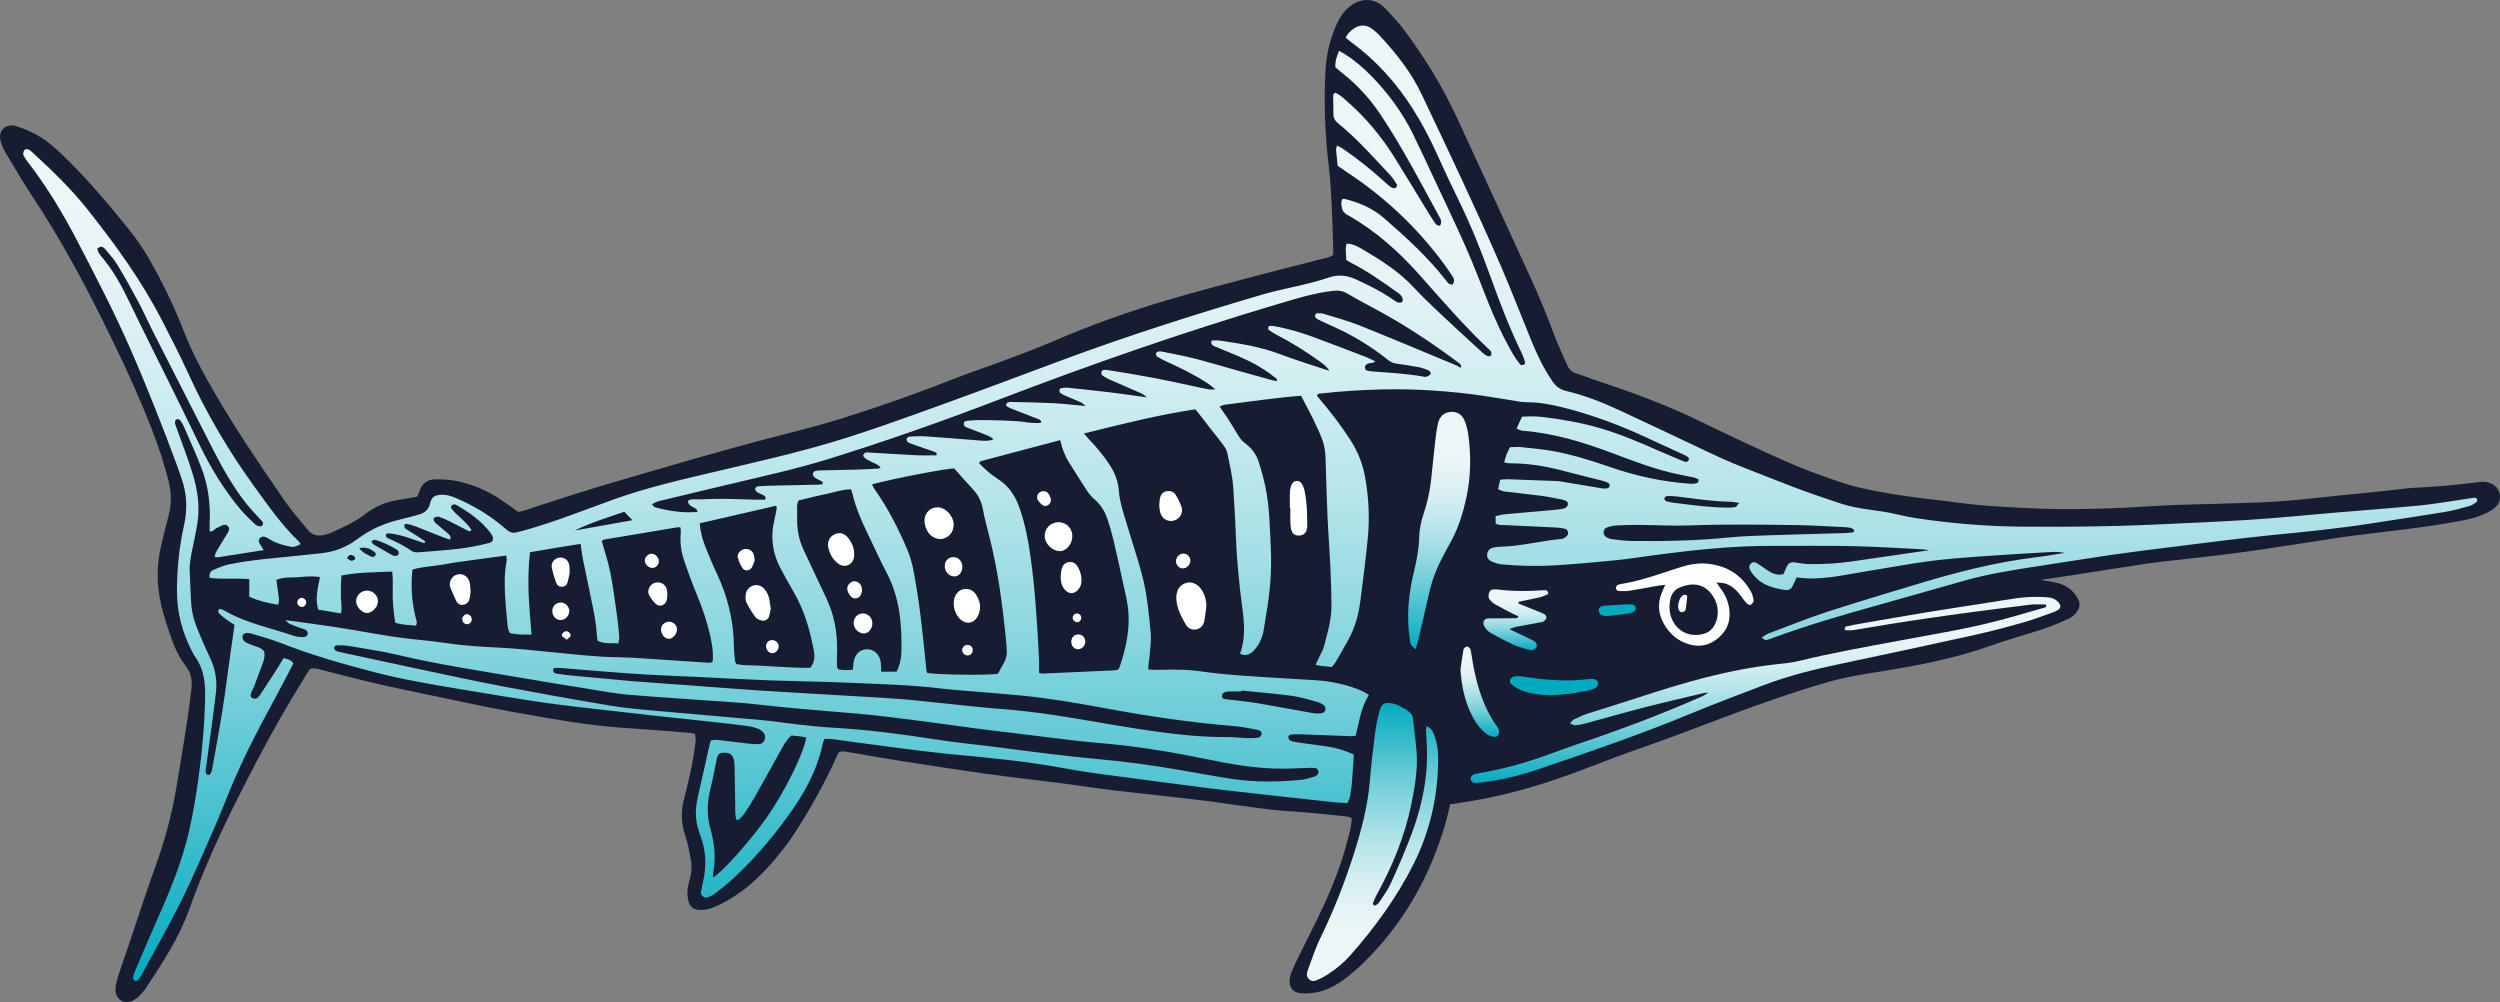
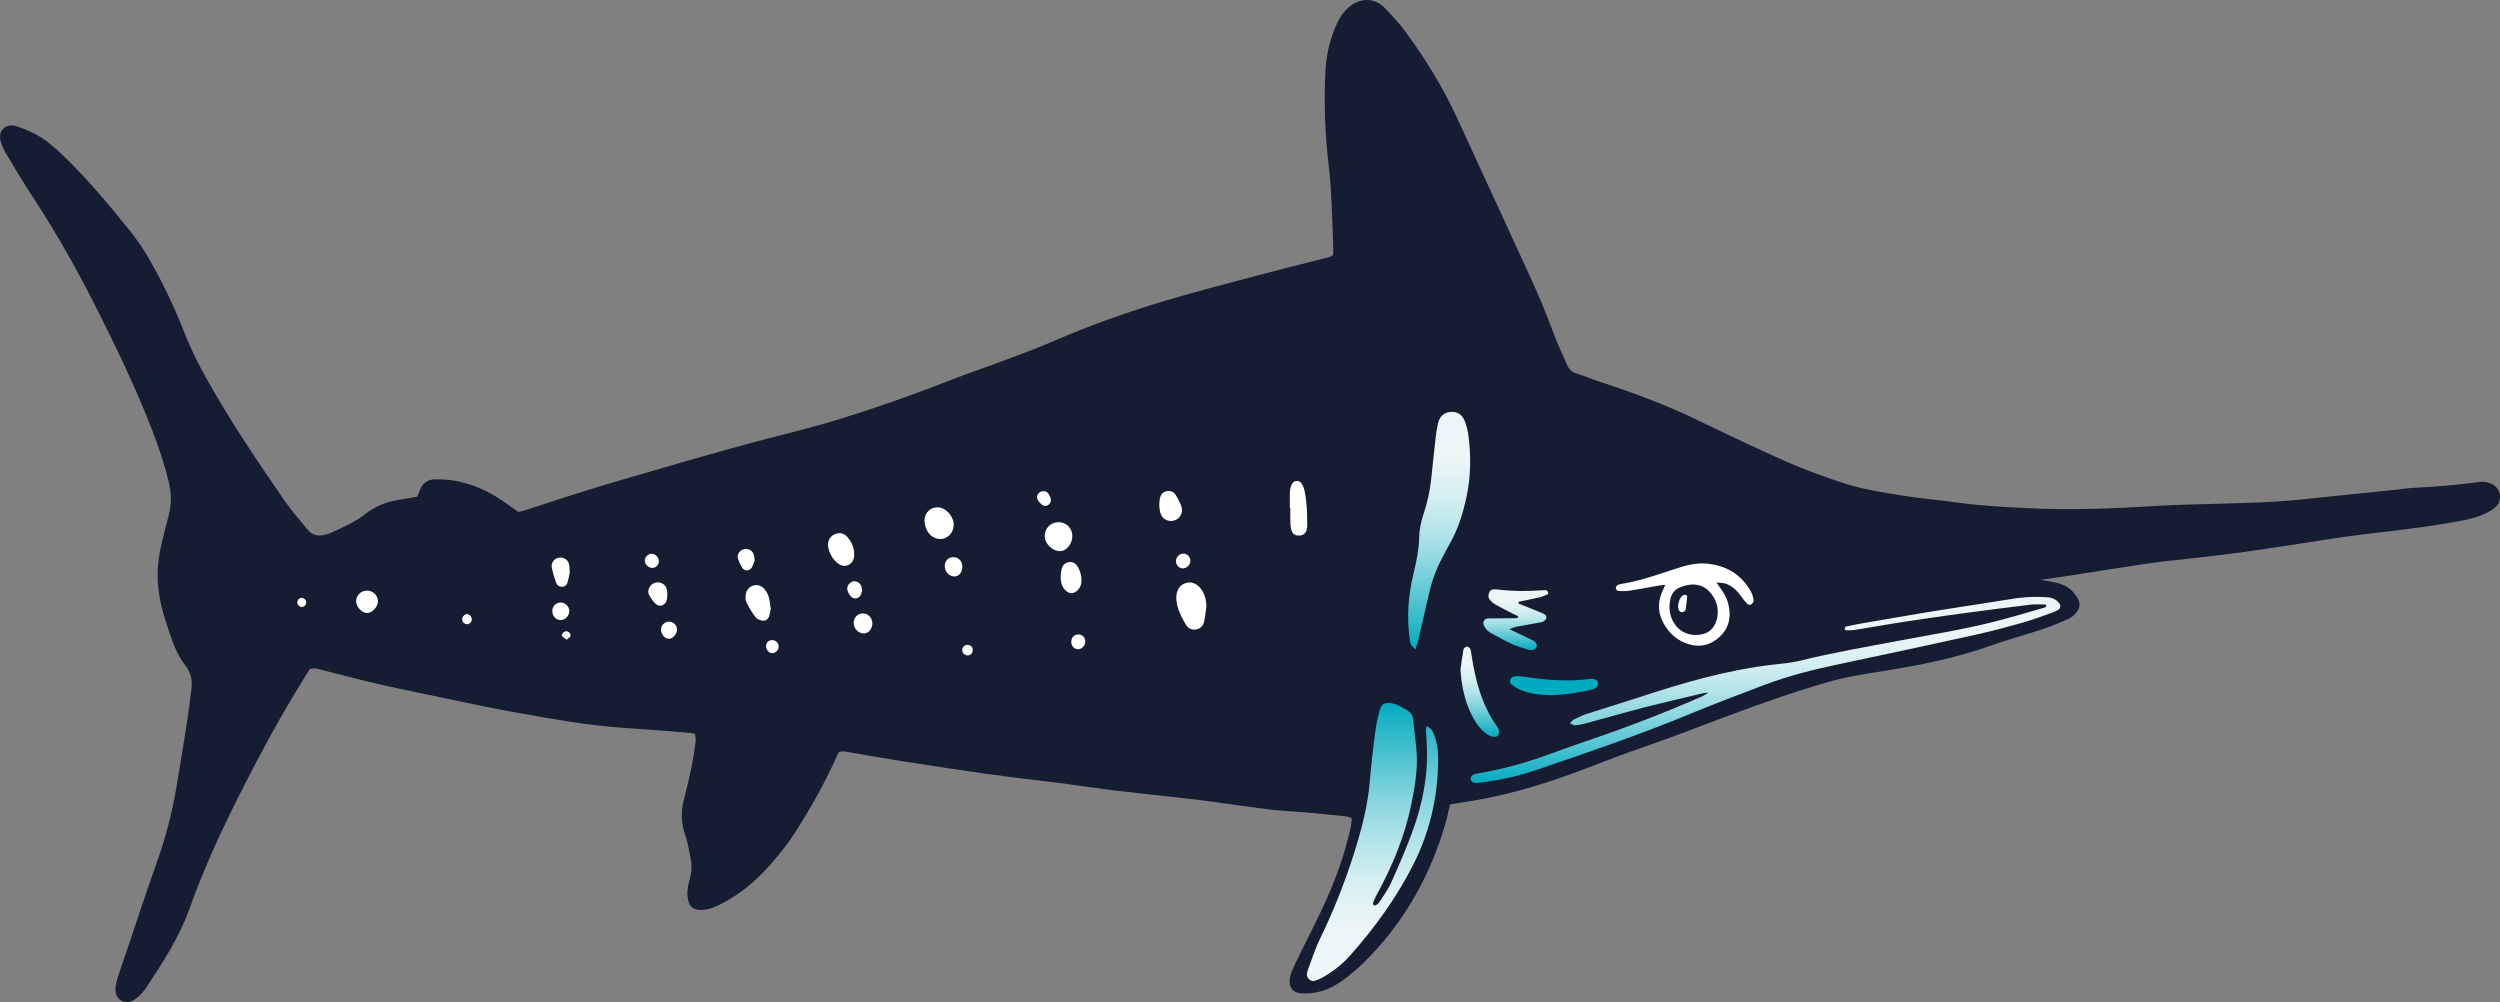
<svg xmlns="http://www.w3.org/2000/svg" xmlns:xlink="http://www.w3.org/1999/xlink" id="b" viewBox="0 0 1054 422.47">
  <rect x="0" y="0" width="1054" height="422.47" fill="#808080" stroke="none" />
  <defs>
    <style>.j{fill:url(#g);}.k{fill:url(#h);}.l{fill:url(#i);}.m{fill:url(#f);}.n{fill:url(#d);}.o{fill:url(#e);}.p{fill:#01abbf;}.q{fill:#fff;}.r{fill:#161d33;}</style>
    <linearGradient id="d" x1="526.9" y1="413.7" x2="526.9" y2="10.77" gradientTransform="translate(1054) rotate(-180) scale(1 -1)" gradientUnits="userSpaceOnUse">
      <stop offset="0" stop-color="#01abbf" />
      <stop offset=".04" stop-color="#13b0c3" />
      <stop offset=".21" stop-color="#54c5d2" />
      <stop offset=".36" stop-color="#8ad6df" />
      <stop offset=".5" stop-color="#b4e4e9" />
      <stop offset=".63" stop-color="#d2eef1" />
      <stop offset=".74" stop-color="#e5f3f5" />
      <stop offset=".82" stop-color="#ecf6f7" />
    </linearGradient>
    <linearGradient id="e" x1="475.33" y1="413.59" x2="475.33" y2="296.36" gradientTransform="translate(1054) rotate(-180) scale(1 -1)" gradientUnits="userSpaceOnUse">
      <stop offset=".18" stop-color="#ecf6f7" />
      <stop offset=".26" stop-color="#e5f3f5" />
      <stop offset=".37" stop-color="#d2eef1" />
      <stop offset=".5" stop-color="#b4e4e9" />
      <stop offset=".64" stop-color="#8ad6df" />
      <stop offset=".79" stop-color="#54c5d2" />
      <stop offset=".96" stop-color="#13b0c3" />
      <stop offset="1" stop-color="#01abbf" />
    </linearGradient>
    <linearGradient id="f" x1="309.69" y1="330.12" x2="309.69" y2="251.64" xlink:href="#d" />
    <linearGradient id="g" x1="447.25" y1="273.79" x2="447.25" y2="173.65" xlink:href="#d" />
    <linearGradient id="h" x1="414.93" y1="274.1" x2="414.93" y2="248.46" xlink:href="#d" />
    <linearGradient id="i" x1="430.14" y1="310.68" x2="430.14" y2="272.57" xlink:href="#d" />
  </defs>
  <g id="c">
    <g>
      <path class="r" d="M218.56,215.87c-2.25-1.59-4.29-3.01-6.31-4.45-6.17-4.38-12.97-7.35-20.4-8.73-2.7-.5-5.51-.62-8.27-.62-3.24,0-5.52,1.63-6.63,4.77-.29,.82-.65,1.61-1.03,2.54-2.62,.47-5.17,.99-7.75,1.36-5.33,.78-10.1,2.78-14.35,6.11-4.3,3.37-9.32,5.46-14.21,7.76-.79,.37-1.65,.6-2.5,.82-2.91,.76-5.47,.37-7.47-2.17-3.08-3.9-6.49-7.57-9.31-11.65-11.71-16.97-23.27-34.06-33.32-52.09-3.49-6.26-6.72-12.66-9.31-19.35-4.07-10.52-8.95-20.67-14.52-30.46-2.59-4.56-5.59-8.95-8.89-13.03-8.65-10.69-17.47-21.25-27.38-30.82-3.7-3.57-7.54-6.97-12.11-9.36-2.57-1.35-5.3-2.51-8.08-3.34-4.34-1.3-7.68,2.03-6.45,6.36,.51,1.81,1.3,3.59,2.27,5.2,3.6,6.02,7.17,12.07,11.03,17.93,11.14,16.88,20.84,34.55,29.81,52.65,7.47,15.07,14.66,30.27,20.73,45.96,2.8,7.23,5.27,14.57,7.08,22.12,1.12,4.66,1.13,9.24-.08,13.87-1.22,4.66-2.42,9.34-3.45,14.05-2.04,9.35-1.4,18.6,1.34,27.73,.84,2.8,1.71,5.59,2.64,8.36,1.59,4.73,3.49,9.34,6.6,13.3,2.23,2.84,2.87,6.06,2.48,9.49-.55,4.94-1.2,9.87-1.96,14.78-1.41,9.1-2.9,18.19-4.44,27.27-1.86,10.98-4.71,21.68-8.49,32.18-4.07,11.27-7.73,22.69-11.58,34.04-1.03,3.05-2.09,6.08-3.12,9.13-.66,1.94-1.35,3.87-1.88,5.84-.34,1.26-.58,2.59-.56,3.89,.06,4.3,3.97,6.46,7.72,4.32,.75-.43,1.48-.96,2.09-1.58,1.02-1.04,2.08-2.09,2.88-3.3,7.12-10.73,14.18-21.47,18.53-33.74,7.7-21.69,17.93-42.23,28.6-62.58,6.18-11.79,12.76-23.35,19.78-34.67,.77-1.24,1.55-2.47,2.27-3.61,1.76-.8,3.28-.15,4.82,.24,8.65,2.16,17.26,4.46,25.95,6.43,9.83,2.24,19.74,4.12,29.59,6.27,16.57,3.62,33.25,6.63,50,9.3,9.24,1.47,18.57,2.3,27.92,2.89,7.44,.47,14.87,1.15,22.3,1.75,.56,.05,1.11,.22,1.89,.39,.09,1.2,.37,2.37,.22,3.47-.49,3.61-1.02,7.23-1.76,10.8-.95,4.58-2.06,9.13-3.22,13.66-1.31,5.12-1.03,10.07,.7,15.09,1.08,3.15,1.61,6.51,2.26,9.8,.61,3.07,.28,6.1-.6,9.1-.74,2.54-1.12,5.13-.57,7.8,.65,3.17,2.21,4.53,5.46,4.5,3.16-.03,5.99-1.23,8.73-2.65,7.76-4.02,14.36-9.53,20.14-16.04,4.18-4.71,8.1-9.63,11.46-14.97,6.09-9.66,11.71-19.57,16.41-29.99,.42-.93,.87-1.85,1.31-2.77,1.61-.81,3.21-.26,4.75,0,7.21,1.18,14.4,2.5,21.62,3.63,12.28,1.91,24.55,3.82,36.86,5.53,10.42,1.45,20.89,2.59,31.33,3.93,6.81,.88,13.61,1.94,20.42,2.79,6.96,.87,13.95,1.56,20.92,2.35,6.1,.69,12.21,1.33,18.3,2.12,9.28,1.2,18.53,2.61,27.81,3.74,5.08,.62,10.21,.78,15.3,1.23,5.68,.51,11.35,1.1,17.01,1.71,.67,.07,1.3,.46,2.01,.73-.15,3.42-1.05,6.49-1.86,9.59-2.47,9.51-6,18.65-10.13,27.54-3.26,7.03-6.83,13.91-10.25,20.86-1.03,2.1-2.05,4.21-2.96,6.36-.45,1.06-.78,2.22-.95,3.36-.49,3.41,1.22,5.78,4.67,6.08,2.15,.18,4.39,0,6.53-.39,4.09-.75,7.72-2.64,11.1-5.03,4.19-2.98,7.95-6.45,11.5-10.15,15.22-15.82,25.48-34.48,31.69-55.44,.83-2.79,1.39-5.65,2.11-8.64,3.31-.52,6.48-.99,9.64-1.52,16.5-2.78,32.39-7.73,47.96-13.75,8.04-3.11,16.1-6.16,24.25-8.97,11.32-3.91,22.49-8.28,33.71-12.48,14.37-5.38,28.81-10.55,43.57-14.8,7.89-2.27,15.99-3.48,24.07-4.77,15.03-2.41,29.9-5.37,44.3-10.48,7.56-2.68,15.34-4.78,22.96-7.31,3.45-1.15,6.79-2.65,10.14-4.1,1.63-.7,2.95-1.88,3.92-3.41,1.02-1.62,1.13-3.26,.22-4.98-1.81-3.44-4.61-5.66-8.31-6.65-2.09-.56-4.26-.84-7.36-1.42,5.24-.78,9.56-1.4,13.87-2.07,10.25-1.59,20.5-3.24,30.76-4.78,3.9-.59,7.83-.97,11.74-1.43,8.57-1,17.15-1.87,25.7-3,8.98-1.19,17.94-2.6,26.9-3.95,6.07-.91,12.12-1.95,18.2-2.8,6.66-.92,13.34-1.72,20.01-2.5,10.31-1.22,20.6-2.57,30.79-4.56,3.59-.7,7.14-1.64,10.4-3.36,1.28-.68,2.59-1.45,3.57-2.48,2.74-2.88,1.95-7.43-1.51-9.37-1.72-.96-3.57-1.24-5.52-.97-9.28,1.27-18.6,2.01-27.95,2.48-2.77,.14-5.52,.6-8.29,.89-8.14,.84-16.29,1.68-24.43,2.5-8.15,.82-16.28,1.82-24.45,2.35-9.05,.58-18.12,.71-27.18,1.02-7.45,.26-14.92,.29-22.36,.76-18.99,1.2-37.99,2-57,.97-9.19-.5-18.4-.89-27.55-2.18-7.67-1.08-15.4-1.73-23.06-2.91-9.38-1.45-18.8-2.94-27.82-6.03-7.46-2.56-14.91-5.23-22.11-8.42-12.29-5.45-24.45-11.21-36.54-17.09-13.58-6.6-27.65-11.86-41.97-16.55-3.33-1.09-6.57-2.45-9.91-3.49-1.99-.62-3.25-1.79-4.04-3.66-1.83-4.3-3.91-8.51-5.53-12.89-3.09-8.37-6.5-16.6-10.24-24.7-10.31-22.3-20.47-44.66-30.8-66.94-6.04-13.05-13.6-25.22-22.17-36.75-2.35-3.16-5.13-6-7.81-8.9-4.78-5.15-11.2-4.43-15.66-.44-2,1.79-3.52,3.89-4.63,6.32-2.83,6.18-4.57,12.68-4.97,19.44-.81,13.9-.28,27.77,1.4,41.61,.64,5.22,.9,10.49,1.16,15.74,.32,6.43,.46,12.86,.67,19.29,.02,.58-.05,1.15-.08,1.82-1.12,1.09-2.62,1.2-4,1.56-9.2,2.36-18.42,4.63-27.6,7.07-12.85,3.42-25.73,6.73-38.48,10.51-16.39,4.87-32.49,10.59-48.2,17.42-7.1,3.08-14.4,5.7-21.64,8.43-6.15,2.32-12.41,4.36-18.53,6.76-15.92,6.27-32.03,12-48.33,17.12-10.31,3.24-20.83,5.8-31.29,8.52-20.79,5.4-41.38,11.54-62.01,17.52-13.62,3.95-27.08,8.34-40.54,12.78-.83,.27-1.69,.44-2.83,.72Z" />
      <g>
-         <path class="n" d="M567.28,23.03c3.98,2.5,7.48,5.57,10.77,8.9,7.11,7.23,13.06,15.31,17.57,24.4,2.91,5.87,5.63,11.85,8.41,17.79,4.63,9.9,9.38,19.76,13.81,29.75,3.3,7.46,6.23,15.09,9.21,22.69,3.16,8.02,6.78,15.81,11.14,23.25,.8,1.37,1.75,2.67,2.77,3.89,.23,.28,1.07,.24,1.54,.08,.26-.09,.54-.79,.45-1.11-.36-1.25-.77-2.51-1.34-3.67-5.06-10.37-9.17-21.13-13.08-31.97-3.96-10.97-8.26-21.81-13.42-32.3-3.15-6.41-6.16-12.9-9.1-19.4-3.07-6.79-6.49-13.38-10.51-19.66-6.91-10.79-15.31-20.2-25.69-27.78-.81-.59-1.56-1.27-2.47-2.02,.81-1.76,2.07-2.93,3.54-3.89,2.44-1.58,4.96-1.66,7.37,.02,1.19,.83,2.31,1.8,3.29,2.85,6.98,7.51,13.35,15.46,17.77,24.8,5.68,11.99,11.41,23.96,16.98,36,5.57,12.04,11.12,24.1,16.38,36.27,4.51,10.43,8.59,21.05,12.9,31.58,2.49,6.08,5.29,12,9.07,17.43,1.41,2.02,3.12,3.29,5.55,3.87,7.83,1.87,15.3,4.77,22.57,8.17,10.69,5,21.4,9.98,32.05,15.07,7.1,3.4,14.22,6.75,21.57,9.57,7.35,2.82,14.63,5.81,22,8.55,6,2.23,12.07,4.28,18.16,6.28,7.39,2.42,15.23,2.52,22.75,4.29,2.97,.7,5.98,1.34,9,1.79,14.88,2.22,29.83,3.43,44.89,3.52,17.8,.1,35.6,0,53.38-.81,13.99-.65,27.98-1.19,41.95-2.09,12.08-.78,24.12-2.01,36.19-3.03,11.77-.99,23.55-1.87,35.31-2.99,5.51-.52,10.97-1.49,16.45-2.28,2.3-.33,4.6-.74,6.9-1.04,.31-.04,.85,.31,.98,.61,.14,.32,.07,1.01-.17,1.18-.93,.66-1.9,1.42-2.97,1.72-3.51,.97-7.03,1.97-10.62,2.56-10.21,1.69-20.45,3.16-30.67,4.77-14.27,2.25-28.63,3.64-43,5.04-6.67,.65-13.33,1.48-19.99,2.28-7.53,.9-15.05,1.84-22.57,2.8-8.24,1.05-16.49,2.05-24.71,3.25-10.24,1.49-20.45,3.17-30.68,4.74-10.23,1.56-20.46,3.16-30.45,5.95-11.78,3.3-23.53,6.74-35.32,10.02-15.73,4.37-31.4,8.89-46.71,14.59-.68,.25-1.4,.53-2.1,.52-.44,0-.88-.5-1.7-1.02,1.21-.73,1.99-1.37,2.88-1.7,8.18-3.08,16.29-6.38,24.59-9.09,12.88-4.21,25.88-8.05,38.85-11.97,16.2-4.89,32.57-9.08,49.42-11.11,4.01-.48,7.99-1.22,11.99-1.83-1.92-.4-3.81-.5-5.69-.39-10.19,.6-20.39,1.17-30.57,1.91-7.12,.52-14.26,1.07-21.34,2.03-8.95,1.22-17.83,2.91-26.76,4.34-9.45,1.51-18.83,3.9-28.55,2.42-.63,1.3-1.21,2.48-1.76,3.66-.65,1.39-1.76,1.85-3.22,1.65-2.91-.39-5.73-1.07-8.38-2.38-2.55-1.27-4.52-3.18-6.03-5.57-.85-1.34-.79-2.39,.06-3.17,.92-.84,1.9-.65,2.81-.06,1.34,.87,2.61,1.86,3.94,2.74,2.09,1.38,4.26,2.5,7.01,1.75,.3-.72,.58-1.37,.85-2.03,1.09-2.75,1.82-3.2,4.54-2.82,1.73,.24,3.46,.6,5.19,.63,6.13,.12,12.25-.27,18.32-1.14,10.82-1.54,21.63-3.13,32.5-4.71-1.1-.15-2.2-.37-3.3-.42-9.76-.47-19.52-1.11-29.28-1.31-11.23-.24-22.47-.06-33.7-.1-16.52-.06-32.9,1.72-49.25,3.86-5.35,.7-10.67,1.6-16.03,2.14-8.56,.86-17.13,1.64-25.72,2.18-7.72,.48-15.46,.34-23.17-.41-1.41-.14-2.83-.68-4.13-1.27-1.4-.63-2-1.96-1.74-3.21,.3-1.43,1.23-2.31,2.62-2.6,.99-.21,2.02-.32,3.04-.34,8.64-.21,17.01-2.49,25.58-3.27,.79-.07,1.63-.6,2.25-1.15,1.08-.95,.67-2.8-.7-3.15-1.26-.32-2.58-.46-3.88-.53-6.99-.36-13.99-.65-20.98-1-1.43-.07-2.93,.21-4.38-.67v-3.13c1.39-.28,2.64-.65,3.91-.77,7.11-.66,14.23-1.25,21.35-1.9,1.3-.12,2.62-.26,3.86-.64,.56-.17,1.21-.9,1.34-1.48,.21-.96-.52-1.6-1.43-1.89-.55-.18-1.12-.33-1.69-.43-2.72-.5-5.43-1.09-8.17-1.45-5.2-.68-10.43-1.2-15.63-1.86-.79-.1-1.54-.55-2.49-.91,.32-1.47,.59-2.7,.86-3.99,1.11-.1,1.97-.27,2.83-.24,7,.23,14,.49,20.99,.78,1.01,.04,2.03,.23,3.03,.4,5.46,.9,10.92,1.84,16.39,2.72,.69,.11,1.45,.06,2.13-.11,.33-.08,.71-.58,.77-.95,.07-.36-.11-.99-.38-1.15-.73-.43-1.56-.76-2.38-.97-5.36-1.38-10.75-2.65-16.1-4.09-7.64-2.06-15.37-3.36-23.31-3.33-.68,0-1.36-.23-2.28-.4,.35-1.21,.56-2.19,.92-3.12,.41-1.06,.96-2.07,1.52-3.26,1.56-.03,3.02-.21,4.44-.07,4.35,.45,8.71,.85,13.01,1.59,8.5,1.45,16.71,4.05,24.84,6.86,10.94,3.78,22.16,6.22,33.72,7.02,.98,.07,2-.09,2.97-.29,.25-.05,.47-.65,.55-1.02,.05-.21-.15-.63-.34-.72-.65-.29-1.33-.55-2.02-.7-2.56-.55-5.15-.99-7.71-1.57-8.98-2.03-17.55-5.34-26.15-8.56-12.32-4.62-24.82-8.51-38.05-9.49-.77-.06-1.52-.54-2.48-.9,.84-1.83,1.56-3.39,2.31-5.02,3-.19,5.76-.21,8.5,.11,8.26,.97,16.43,2.39,24.44,4.73,8.56,2.5,16.72,6.01,24.86,9.59,3.33,1.47,6.7,2.87,10.06,4.28,.81,.34,1.68,.64,2.35-.27,.49-.67-.05-1.52-1.48-2.18-5.42-2.51-10.87-4.97-16.29-7.49-11.26-5.23-22.85-9.56-34.9-12.61-5.1-1.29-10.24-2.27-15.54-2.25-1.16,0-2.33-.15-3.47-.33-5.18-.82-10.34-1.77-15.53-2.5-13.89-1.95-27.84-2.9-41.88-2.58-8.61,.19-17.19,.72-25.75,1.7-.63,.07-1.5-.19-1.83,.97,.4,.48,.85,1.04,1.31,1.58,4.62,5.47,8.97,11.13,12.84,17.15,3.11,4.85,5.19,10.09,6.19,15.77,1.51,8.53,1.92,17.12,1.08,25.72-.87,8.85-1.99,17.67-3.15,26.49-.74,5.67-2.28,11.15-5.05,16.2-1.75,3.2-3.57,6.35-5.42,9.49-.42,.72-1.05,1.32-1.61,1.99-2.24-.44-4.42-.23-6.75-1,.6-1.28,1.08-2.31,1.56-3.34,.62-1.32,1.47-2.57,1.84-3.95,1.52-5.77,3.31-11.53,3.28-17.57-.03-5.69-.22-11.37-.49-17.06-.32-6.85-.88-13.68-1.18-20.53-.36-8.16-.55-16.33-.82-24.49-.09-2.78-.45-5.51-1.46-8.14-2.41-6.27-5.62-12.14-8.87-18.3-10.78,.8-21.42,2.46-32.1,3.77-.68,.08-1.33,.45-2.26,.77,1.13,1.63,2.15,3.03,3.11,4.47,.97,1.46,1.88,2.95,2.8,4.44,.92,1.49,1.74,3.05,2.76,4.46,.67,.92,1.56,1.73,2.48,2.43,2.66,2.01,4.46,4.63,5.44,7.75,1,3.19,1.9,6.43,2.61,9.7,1.95,8.88,2,17.96,2.42,26.98,.44,9.51-.42,18.94-2.11,28.3-.39,2.15-.61,4.33-1.06,6.47-.61,2.9-1.86,5.56-3.88,7.73-1.51,1.64-3.35,2.71-5.91,1.51,2.26-6.38,1.84-12.7,.97-19.13-1.45-10.69-2.47-21.44-2.83-32.24-.2-6.12-.65-12.23-1.01-18.35-.3-5.11-1.52-10.06-2.56-15.04-.2-.96-.71-1.92-1.28-2.74-1.17-1.67-2.49-3.24-3.74-4.85-2.24-2.88-4.47-5.76-6.71-8.63-.52-.67-1.07-1.33-1.7-2.11-15.8,2.37-31.15,6.29-46.97,10.19,.96,1.11,1.58,1.89,2.26,2.6,3.23,3.39,6.21,6.96,8.75,10.91,2.09,3.25,3.39,6.69,3.69,10.61,.22,2.88,.89,5.76,1.69,8.54,1.9,6.58,4.02,13.1,6.01,19.65,.85,2.79,1.67,5.59,2.37,8.42,1.91,7.67,2.65,15.52,3.37,23.35,.31,3.29-.24,6.68-.49,10.01-.13,1.71-.61,3.4-.49,5.43,2.56,.21,5.02,.12,7.48,.07,4.81-.1,9.59-.02,14.4,.68,6.05,.88,12.17,1.43,18.27,1.87,10.04,.73,20.09,1.22,30.13,1.88,6.88,.46,13.58,1.79,19.92,4.61,.89,.4,1.7,1,2.75,1.62-3.33,5.35-4.08,11.31-5.51,17.17-.67,.08-1.24,.23-1.79,.21-7.29-.26-14.57-.57-21.86-.82-1.3-.05-2.62,.01-3.92,.15-.32,.03-.82,.54-.83,.85-.02,.51,.15,1.27,.51,1.48,.72,.44,1.6,.7,2.45,.82,4.47,.66,8.95,1.26,13.43,1.87,3.9,.54,7.58,1.73,11.19,3.39-.25,3.84-.44,7.47-.74,11.09-.18,2.18-.46,4.35-.84,6.5-.16,.94-.68,1.82-1.09,2.87-1.94-.11-3.68-.12-5.41-.31-15.36-1.68-30.73-3.36-46.08-5.11-6.08-.69-12.15-1.53-18.22-2.31-7.23-.93-14.46-1.84-21.68-2.84-9.24-1.28-18.53-2.32-27.69-4.04-14.79-2.78-29.71-4.29-44.66-5.68-8.71-.81-17.39-1.89-26.07-2.99-9.26-1.17-18.49-2.51-27.74-3.74-.97-.13-1.97-.02-2.95-.02-.25,.59-.49,.97-.57,1.38-2.05,10.03-6.48,19-12.21,27.38-7.27,10.63-15.51,20.46-24.86,29.32-2.64,2.5-5.52,4.76-8.38,7.01-1.01,.79-2.26,1.34-3.49,1.74-1.21,.4-2.75-.97-2.58-2.25,.19-1.44,.56-2.86,.88-4.28,1.45-6.55,1.37-13.02-1.06-19.36-.31-.82-.58-1.65-.84-2.49-1.15-3.69-1.38-7.45-.8-11.25,.31-2.01,.8-4,1.24-5.99,1.4-6.26,2.81-12.51,4.23-18.76,.13-.56,.32-1.1,.53-1.82,1.02-.08,2.03-.31,3-.2,4.2,.45,8.39,1.04,12.58,1.51,1.58,.18,3.19,.3,4.78,.25,1.07-.04,1.88-.75,2.28-1.79,.46-1.2,.26-2.34-.62-3.24-.6-.61-1.35-1.18-2.14-1.47-1.36-.5-2.78-.92-4.21-1.11-5.06-.67-10.13-1.25-15.2-1.8-7.39-.81-14.78-1.55-22.17-2.36-8.26-.91-16.52-1.84-24.77-2.81-8.25-.97-16.52-1.83-24.74-3.05-11.97-1.78-23.9-3.79-35.83-5.78-11.79-1.96-23.57-4-35.15-7.01-13.4-3.48-26.69-7.31-39.6-12.4-3.79-1.49-7.76-2.51-11.66-3.71-.68-.21-1.42-.34-2.14-.35-.98-.01-1.75,.58-1.88,1.49-.08,.61,.22,1.47,.66,1.91,.59,.59,1.45,.95,2.25,1.28,1.21,.5,2.49,.84,3.7,1.34,2.58,1.05,3.03,1.92,2.51,4.75-.1,.57-.24,1.15-.44,1.69-1.26,3.41-2.53,6.82-3.84,10.21-.42,1.08-1.05,2.1-1.38,3.2-.13,.44,.15,1.31,.51,1.51,.54,.31,1.41,.43,1.97,.2,.61-.25,1.11-.92,1.51-1.51,2.18-3.27,4.33-6.56,6.45-9.87,1.17-1.82,2.26-3.69,3.4-5.56,1.71,.37,3.11,.62,4.16,2.22-3.02,5.72-5.99,11.56-9.14,17.31-6.45,11.77-12.53,23.72-17.63,36.15-2.16,5.26-4.23,10.56-6.53,15.76-4.59,10.4-9,20.9-14.06,31.07-5.38,10.83-11.42,21.33-17.19,31.97-.27,.5-.62,1-1.06,1.35-.29,.23-.93,.39-1.17,.22-.41-.28-.94-.91-.86-1.28,.27-1.27,.69-2.52,1.21-3.72,3.57-8.3,7.13-16.61,10.78-24.88,4.6-10.42,8.72-21,11.39-32.1,1.91-7.95,3.21-16.01,4.33-24.1,1.55-11.28,2.53-22.61,2.72-34,.1-6.09-.67-11.94-4.5-16.99-.35-.46-.58-1.01-.85-1.53-4.28-8.15-6.57-16.77-6.53-26.03,.04-9.23,.94-18.35,2.96-27.35,1.54-6.87,1.29-13.6-1.17-20.23-.46-1.23-.8-2.5-1.25-3.73-6.42-17.37-13.18-34.61-20.64-51.56-6.58-14.96-14.13-29.44-21.65-43.94-6.19-11.93-13.08-23.43-21.33-34.07-.53-.69-1.01-1.43-1.44-2.19-.21-.36-.37-.85-.31-1.24,.09-.54,.29-1.21,.68-1.49,.38-.27,1.17-.3,1.59-.08,.76,.39,1.41,1.02,2.05,1.61,8.06,7.41,15.92,15,22.76,23.6,11.83,14.86,22.91,30.22,31.62,47.16,3.8,7.39,7.59,14.79,11.04,22.35,7.66,16.79,17,32.58,27.8,47.5,5.89,8.14,11.7,16.39,19.01,23.4,.19,.18,.23,.52,.34,.78-2.7,1.3-2.71,1.33-4.84,.9-2.72-.55-5.38-1.32-7.79-2.77-.62-.38-1.25-.75-1.91-1.05-.84-.38-1.7-.44-2.43,.26-.76,.72-.69,1.55-.21,2.38,.48,.84,1,1.65,1.69,2.77-6.68,1.06-12.96,2.06-19.24,3.03-.4,.06-.84-.11-1.47-.21,.24-.76,.34-1.48,.68-2.07,1.24-2.14,2.56-4.23,3.84-6.35,.52-.87,1.14-1.7,1.5-2.63,.51-1.34-.79-2.79-2.16-2.39-1.1,.32-2.11,.94-3.16,1.41-.87,.39-1.32,1.6-2.75,1.32,0-1.27-.05-2.54,0-3.82,.35-7.97-.68-15.75-3.57-23.19-2.27-5.84-4.88-11.54-7.37-17.29-.34-.8-.83-1.54-1.32-2.26-.44-.66-1.16-1.06-1.85-.59-.37,.25-.62,1.05-.52,1.52,.25,1.13,.74,2.2,1.13,3.3,2.09,5.91,4.38,11.75,6.22,17.74,2.12,6.87,3.25,13.94,2.09,21.16-.56,3.45-1.26,6.88-1.99,10.3-.7,3.29-1.4,6.57-1.27,9.95,.16,4.23,.38,8.45,.58,12.67,.18,3.68,.94,7.25,2.29,10.65,1.72,4.33,3.56,8.62,5.58,12.82,2.36,4.88,3.26,9.94,2.6,15.3-.3,2.46-.6,4.92-.92,7.38-1.08,8.09-2.19,16.18-3.26,24.27-.13,.95-.49,2.06,.66,2.71,.76,.43,1.61-.44,1.94-2.31,1.48-8.18,3-16.35,4.3-24.55,1.25-7.92,2.25-15.88,3.37-23.82,.59-4.17,1.18-8.33,1.78-12.52-1.27-.83-2.39-1.49-3.44-2.26-1.05-.78-2.07-1.61-3.01-2.51-.58-.55-.65-1.27,.16-2.03,.59,.21,1.31,.34,1.9,.69,9.18,5.39,19.61,7.35,29.5,10.76,1.08,.37,2.29,.44,3.45,.51,1.34,.09,2.28-.57,2.32-1.45,.05-1.06-.65-1.56-1.49-1.9-.54-.22-1.13-.31-1.67-.51-1.5-.55-3.01-1.1-4.48-1.73-.45-.19-.78-.66-1.82-1.59,7.76,1.07,14.68,1.93,21.58,3.01,8.49,1.32,16.94,2.96,25.44,4.2,6.78,.99,13.64,1.4,20.41,2.43,7.66,1.16,15.35,1.61,23.08,1.99,7.42,.37,14.82,1.22,22.22,1.93,9.29,.88,18.56,2.04,27.91,2.11,2.33,.02,4.67,.12,7,.27,10.33,.67,20.66,1.39,31,2.06,.4,.03,.81-.17,1.46-.31,.42-2.93,.06-5.79-.47-8.63-1.32-7.05-3.64-13.79-6.39-20.41-1.89-4.57-3.59-9.24-5.16-13.93-1.25-3.76-1.78-7.66-1.36-11.65,.07-.69-.06-1.41-.1-2.09-.45-.07-.75-.19-1.02-.15-10.35,1.71-20.7,3.43-31.05,5.19-.49,.08-.93,.5-1.16,.63,1.29,4.64,2.77,8.93,3.63,13.34,1.21,6.15,1.99,12.38,2.87,18.58,.41,2.88,.68,5.79,.9,8.7,.06,.8-.27,1.63-.44,2.55-3.06-.23-5.99,.34-8.7-1.13-.12-.84-.28-1.56-.32-2.27-.27-5.27-1.35-10.4-2.44-15.54-1.21-5.7-2.4-11.41-3.54-17.13-.37-1.83-.54-3.71-.85-5.88-7.22,1.1-14.2,2.27-21.36,3.52-.63,5.81-.8,11.47-.59,17.11,.21,5.77,.79,11.53,1.24,17.64-3.09-.09-6.11,.12-9.06-.66-.92-1.34-.98-2.83-1.12-4.26-.36-3.48-.71-6.97-.9-10.46-.3-5.25-.45-10.5,.59-15.7,.13-.63-.1-1.33-.19-2.28-4.62,.62-8.94,1.17-13.25,1.78-4.47,.63-8.97,1.18-13.4,2.02-4.25,.81-8.64,.81-12.85,2.13-.1,.93-.21,1.64-.25,2.36-.35,5.86,.05,11.65,1.47,17.37,.29,1.17,.96,2.44,.26,3.91-2.98-.36-5.88-.21-8.75-1.28-.6-3.52-.93-6.98-1.06-10.48-.13-3.59,.28-7.21-.24-11.05-7.31,.32-14.39,.27-21.39,1.67-.34,4.62-.33,8.98,.03,13.34,.07,.8-.1,1.61-.18,2.63-3.42-.56-6.55-1.08-9.64-1.59-1.41-4.82-.1-9.21,.74-13.72-3.19-.58-6.24-.18-9.27,.05-2.98,.22-6.07-.16-9.13,1.11,.39,2.73,.8,5.31,1.1,7.91,.09,.78-.13,1.61-.23,2.58-4.33-.63-8.25-1.58-12.27-3.36v-7.42c-5.75-.53-11.26,.19-16.68-.54-.41-1.88,.43-2.91,1.68-3.43,2.13-.9,4.31-1.83,6.57-2.29,7-1.44,14.11-2.19,21.22-2.86,5.81-.54,11.6-1.21,17.41-1.8,5.65-.57,10.76-2.5,15.3-5.93,.12-.09,.25-.15,.37-.24,5.45-4.11,11.6-6.65,18.21-8.18,2.41-.56,4.79-1.25,7.19-1.89,2.56-.68,4.34-1.97,4.97-4.85,.58-2.63,2.09-3.47,4.79-3.58,2.1-.08,4.04,.54,5.93,1.33,7.3,3.08,14.04,7.07,20.11,12.21,3.38,2.86,3.5,2.95,7.85,1.76,5.19-1.42,10.34-3.06,15.42-4.83,7.7-2.69,15.33-5.6,23-8.38,14.84-5.36,30.21-8.76,45.53-12.37,12.76-3.01,25.55-5.95,38.2-9.4,19.27-5.25,38.01-12.21,56.78-18.98,16.58-5.99,33.07-12.26,49.6-18.38,27.34-10.12,55.11-18.96,83.07-27.18,9.5-2.79,19.37-4.21,28.77-7.39,4-1.35,7.73-.85,11.44,.88,5.29,2.47,10.54,5,15.34,8.36,.6,.42,1.2,.83,1.84,1.17,.81,.44,2.19,.24,2.33-.41,.13-.61-.01-1.45-.36-1.97-.47-.7-1.2-1.27-1.91-1.77-6.32-4.45-12.58-8.99-19.52-12.46-.64-.32-1.22-.76-2.02-1.27,.16-2.21-.57-4.48,.24-6.82,2.79,.12,4.94,1.4,7.05,2.64,7.67,4.53,15.15,9.3,21.28,15.93,3.37,3.64,6.96,7.06,10.57,10.46,6.16,5.8,12.39,11.52,18.64,17.22,1.53,1.4,3.06,1.65,3.36,.81,.51-1.4-.58-2.15-1.4-2.92-10.19-9.64-19.33-20.24-28.62-30.73-8.74-9.86-18.51-18.61-30.05-25.2-.51-.29-1.08-.52-1.48-.92-.49-.49-1.07-1.08-1.21-1.71-.3-1.39-.71-2.84-.04-4.23,.34-.08,.63-.25,.87-.19,6.18,1.47,11.92,3.9,16.76,8.11,9.37,8.14,18.52,16.5,26.19,26.33,.36,.46,.69,.99,1.16,1.29,.44,.28,1.37,.56,1.52,.37,.4-.49,.72-1.24,.66-1.86-.06-.68-.49-1.37-.89-1.96-1.22-1.82-2.45-3.63-3.75-5.38-11.25-15.15-24.83-27.82-40.57-38.2-1.32-.87-2.62-1.79-3.87-2.65-.14-1.52-.3-2.82-.37-4.13-.07-1.36-.68-2.78,.21-4.41,1.06,.62,1.95,1.06,2.76,1.61,5.65,3.9,11.02,8.16,16.12,12.75,1.08,.98,2.17,1.96,3.3,2.88,.44,.35,.99,.64,1.53,.76,.36,.07,.9-.11,1.15-.38,.25-.25,.45-.9,.3-1.13-.84-1.34-1.66-2.74-2.74-3.89-7.08-7.55-13.92-15.36-22-21.91-1.34-1.09-2.09-2.32-2.04-4.1,.06-2.33-.08-4.67-.09-7,0-.69-.11-1.49,1.02-1.84,1.98,.98,3.67,2.59,5.4,4.11,7.61,6.71,13.98,14.48,19.36,23.04,4.73,7.53,9.28,15.18,13.93,22.76,1.07,1.74,2.16,3.47,3.3,5.16,.6,.88,1.86,1.28,2.17,.73,.31-.55,.39-1.35,.27-1.98-.13-.69-.6-1.32-.94-1.96-1.87-3.46-3.76-6.92-5.63-10.38-5.9-10.9-11.92-21.74-18.79-32.08-4.4-6.62-9.63-12.44-15.87-17.37-1.13-.89-2.22-1.85-3.28-2.74-.2-2.42,.53-4.45,1.51-6.95,1.19,.65,1.97,1.03,2.69,1.48Zm49.17,131.95c-.08,.07-.16,.2-.25,.2-.1,0-.21-.09-.32-.14,.04-.4,.27-.99,.08-1.17-.71-.72-1.54-1.33-2.36-1.93-11.14-8.27-22.74-15.82-35.01-22.31-3.61-1.91-7.18-3.89-10.7-5.95-1.86-1.09-3.72-1.3-5.85-1.06-7.88,.87-15.39,3.22-22.92,5.46-39.69,11.79-78.76,25.36-117.42,40.18-23.94,9.18-48.12,17.74-72.63,25.32-13.09,4.05-26.48,7-39.8,10.17-9.92,2.36-19.85,4.7-29.76,7.12-1.49,.36-3.12,.56-4.62,1.85,.56,.51,.89,1.05,1.33,1.17,5.8,1.59,11.68,2.45,17.84,1.95-.13-1.58-1.51-1.68-2.37-2.26-.85-.57-1.72-1.05-1.59-2.55,1.75-.89,3.65-.41,5.47-.49,1.75-.08,3.5-.17,5.25-.2,1.9-.04,3.79-.04,5.69-.02,1.75,.02,3.5,.09,5.25,.14,1.9,.06,3.79,.15,5.69,.19,1.73,.03,3.45,0,5.07,0,.45-.79,.27-1.21-.28-1.62-1.26-.92-3.08-1.02-3.86-2.49-.04-1.09,.64-1.44,1.36-1.51,1.59-.16,3.2-.21,4.8-.25,7-.16,14-.3,21-.46,.41,0,.82-.14,1.19-.2,.45-.84-.17-1.08-.65-1.36-.5-.3-1.04-.52-1.55-.81-.87-.51-1.85-.96-1.8-2.22,.04-.89,.85-1.34,2.82-1.39,5.1-.14,10.21-.2,15.31-.34,3.21-.09,6.41-.27,9.61-.44,.21-.01,.4-.29,.79-.58-1.52-1.47-3.53-1.98-5.25-2.95-1.71-.96-2.36-1.75-1.93-2.46,.67-1.12,1.77-.82,2.76-.76,6.55,.37,13.1,.81,19.65,1.13,2.76,.13,5.53,.02,8.28,.02,.45-1.03-.33-1.3-.97-1.53-3.15-1.12-6.32-2.21-9.48-3.29-.97-.33-1.97-.6-2.14-1.87,.13-.89,.86-1.19,1.56-1.22,2.18-.1,4.38-.22,6.55-.07,7.71,.53,15.41,1.16,23.12,1.77,1.73,.14,3.44,.21,5.45-.45-1.37-1.48-2.94-1.82-4.33-2.4-2.28-.96-4.63-1.75-6.93-2.67-1.09-.43-1.63-1.19-.92-2.59,3.46-.74,7.1-.49,10.71-.49,3.64,0,7.29,.2,10.93,.4,3.54,.19,7.05,1.15,10.66,.67-.04-1.19-.82-1.36-1.46-1.61-3.79-1.49-7.6-2.95-11.4-4.44-.66-.26-1.32-.6-1.85-1.06-.17-.14-.07-.97,.16-1.13,.44-.32,1.06-.54,1.61-.53,6.12,.14,12.24,.24,18.35,.55,4.2,.21,8.39,.74,13.24,1.18-.89-.76-1.24-1.24-1.71-1.45-2.39-1.07-4.83-2.04-7.23-3.1-.65-.28-1.26-.68-1.81-1.12-.51-.4-.21-1.73,.42-1.83,.99-.15,2.02-.31,3-.21,6.09,.63,12.18,1.29,18.26,2.02,4.77,.58,9.51,1.29,15.03,2.05-1.16-.83-1.7-1.37-2.36-1.66-4.53-2.01-9.09-3.94-13.62-5.95-1.05-.47-2.08-1.06-2.99-1.76-.31-.24-.33-1.05-.22-1.54,.07-.3,.62-.66,.98-.69,.71-.06,1.44,.06,2.16,.17,12.1,1.86,24.13,4.1,36.07,6.81,1.99,.45,3.99,.87,5.99,1.23,.64,.12,1.32,.02,2.83,.02-1.66-1.28-2.6-2.13-3.66-2.81-5.17-3.31-10.63-6.07-16.23-8.57-1.59-.71-3.15-1.51-4.64-2.41-.37-.22-.69-1.06-.55-1.42,.16-.4,.87-.8,1.35-.82,.86-.03,1.73,.22,2.59,.38,5.87,1.12,11.71,2.33,17.46,4.01,9.09,2.66,18.23,5.15,27.35,7.7,.68,.19,1.38,.34,2.09,.52,.51-1.1-.36-1.36-.82-1.72-4.59-3.67-9.7-6.46-15.07-8.78-3.34-1.44-6.73-2.79-10.1-4.18-1-.41-1.82-.95-1.36-2.51,1.1,0,2.25-.14,3.35,.02,8.51,1.25,16.99,2.55,25.11,5.62,6.13,2.31,12.41,4.23,18.62,6.32,.66,.22,1.33,.41,2.53,.79-1.28-2.02-2.71-2.97-4.09-3.96-5.81-4.17-11.84-7.99-18.23-11.24-1.15-.59-2.24-1.32-3.29-2.08-.21-.16-.17-.79-.1-1.17,.04-.21,.41-.49,.63-.49,.72,0,1.44,.05,2.15,.18,5.31,.99,10.5,2.46,15.57,4.32,7.52,2.77,15,5.65,22.48,8.51,1.34,.51,2.61,1.2,4.3,1.98-1.2,.95-2.44,.54-3.36,1.03-1.11,.6-1.37,1.42-.64,2.7,.71,.15,1.54,.42,2.39,.48,7.41,.56,14.85,.94,22.18,2.26,.28,.05,.63,.14,.86,.03,.62-.28,1.42-.52,1.73-1.03,.43-.73-.21-1.47-.86-1.73-1.34-.55-2.73-1.05-4.15-1.32-3.15-.59-6.32-1.07-9.5-1.51-1.2-.17-2.17-.6-3.12-1.36-7.21-5.77-15.02-10.55-23.45-14.31-2.13-.95-4.25-1.91-6.35-2.94-.48-.24-1.02-.7-1.16-1.17-.12-.39,.27-1.33,.5-1.36,.98-.1,2.05-.13,2.98,.15,5.15,1.58,10.38,2.98,15.37,4.97,13.8,5.52,27.49,11.31,41.21,17.01,.52,.22,.97,.6,1.45,.91,.18-.05,.35-.11,.53-.16Zm-202.99,39.46c-.22,.06-.38,.4-.73,.8,2.41,2.46,4.99,4.83,7.89,6.64,4.88,3.05,7.58,7.5,9.37,12.73,2.14,6.23,3.4,12.65,4.34,19.14,2.14,14.72,2.98,29.56,3.72,44.4,.09,1.74,.01,3.48,.01,5.52,.25,.07,.78,.33,1.29,.31,10.04-.42,20.08-.88,30.12-1.34,.57-.03,1.14-.15,1.75-.23,.28-.36,.65-.65,.78-1.03,2.8-8.35,4.68-16.85,3.47-25.73-.41-3.02-1.14-6.01-1.79-8.99-1.4-6.4-2.79-12.8-4.29-19.18-.67-2.83-1.51-5.62-2.41-8.39-1.1-3.38-2.88-6.32-5.64-8.68-1.2-1.03-2.26-2.29-3.13-3.62-2.56-3.89-4.99-7.87-7.49-11.81-1.81-2.84-2.96-5.95-3.73-9.42-11.34,2.99-22.44,5.92-33.53,8.87Zm7.26,89.64c.21-.39,.46-.89,.74-1.38,3.2-5.74,3.39-5.46,2.66-12.86-1.47-15.09-3.47-30.09-7.3-44.79-.92-3.52-1.82-7.06-2.49-10.63-.62-3.28-2.09-5.98-4.36-8.38-2.6-2.75-5.06-5.63-7.66-8.54-3.19-.05-24.87,4.11-34.67,6.7,.33,.66,.57,1.32,.96,1.87,5.75,8.13,10.25,16.94,14.09,26.09,2.04,4.86,2.76,10.08,3.64,15.26,1.99,11.79,3.05,23.68,4.29,35.55,.03,.26,.23,.5,.35,.76,4.33,.77,25.22,1.04,29.76,.35Zm86.76,35.75c-11.13-2.32-22.34-4.21-33.64-5.55-6.37-.76-12.78-1.17-19.15-1.89-8.26-.93-16.5-2-24.74-3.01-6.08-.74-12.16-1.44-18.23-2.23-7.51-.98-15.01-2.11-22.53-3.05-9.25-1.16-18.5-2.43-27.79-3.23-14.38-1.24-28.77-2.31-43.11-3.98-4.34-.5-8.71-.78-13.08-1.09-13.38-.96-26.77-1.75-40.14-2.9-6.09-.52-12.12-1.69-18.16-2.65-8.35-1.33-16.69-2.68-25.02-4.12-18.09-3.12-36.26-5.77-54.15-10.01-6.65-1.58-13.45-2.55-20.2-3.71-1.85-.32-3.77-.35-5.65-.37-.4,0-1.08,.65-1.12,1.05-.04,.42,.45,1.09,.88,1.3,.77,.38,1.66,.54,2.51,.72,11.39,2.45,22.78,4.92,34.18,7.33,11.12,2.35,22.22,4.79,33.39,6.9,15.32,2.9,30.66,5.68,46.04,8.23,6.75,1.12,13.6,1.64,20.42,2.26,14.23,1.3,28.47,2.44,42.7,3.74,5.08,.47,10.12,1.27,15.2,1.83,4.78,.52,9.57,1.08,14.37,1.35,15.02,.83,29.89,2.79,44.73,5.1,7.92,1.23,15.91,1.99,23.86,2.99,7.66,.97,15.32,2.03,22.99,2.94,7.09,.85,14.19,1.66,21.3,2.3,11.63,1.04,23.17,2.66,34.66,4.65,7.18,1.24,14.34,2.63,21.55,3.68,9.71,1.42,19.49,1.31,29.24,.34,1.72-.17,3.4-.77,5.08-1.24,.54-.15,1.14-.44,1.49-.86,.33-.39,.59-1.07,.49-1.55-.1-.48-.61-1.13-1.04-1.22-.98-.21-2.02-.16-3.04-.13-3.35,.09-6.7,.22-10.05,.33-11.61,.14-22.94-1.91-34.23-4.26Zm-129.45-36.65c1.21-2.46,1.94-5.28,2-8.16,.24-11.46-.6-22.72-6.04-33.19-2.96-5.69-5.61-11.54-8.4-17.31-2.54-5.26-4.85-10.61-6.19-16.32-.13-.55-.34-1.08-.6-1.88-3.87-.04-7.42,1.39-11.08,2.09-3.71,.71-7.36,1.71-11.06,2.59-.98,2.04-.48,4.11-.56,6.1-.21,5.01,.41,9.89,2.6,14.49,1.88,3.94,3.7,7.92,5.55,11.88,1.78,3.83,3.72,7.59,5.32,11.5,2.85,7.01,3.65,14.37,3.3,21.89-.07,1.45,0,2.91,.04,4.36,0,.25,.26,.49,.54,.99,1.81,.37,3.8,.36,6.09,.16,.13-1.16,.22-2.27,.39-3.37,.49-3.14,2.64-5.19,5.48-5.27,2.96-.08,5.42,2.11,5.89,5.37,.18,1.26,.13,2.55,.2,4.08h6.53Zm-83.05-62.54c.32,3.52,1.15,6.72,2.38,9.81,1.5,3.79,3.07,7.56,4.81,11.25,4.67,9.91,7.2,20.28,7.26,31.25,.01,1.89,.26,3.78,.46,5.66,.04,.4,.32,.79,.57,1.38,1.22,.15,2.5,.43,3.78,.45,9.16,.15,18.29,1.23,27.39,1.11,1.82-2.32,1.95-4.77,1.49-7.24-1.62-8.63-3.99-17.01-8.48-24.67-1.84-3.14-3.56-6.36-5.31-9.55-3.76-6.83-4.63-14.02-2.7-21.57,.36-1.4,.58-2.84,.85-4.27,.02-.12-.06-.26-.27-1.03-10.81,2.49-21.4,4.93-32.23,7.42Zm-60.27,63.39c2.59,.39,5.21,.67,7.82,.92,8.13,.78,16.26,1.53,24.39,2.27,1.74,.16,3.49,.25,5.24,.38,6.69,.48,13.38,.97,20.07,1.46,9.31,.68,18.61,1.45,27.93,2.05,13.68,.88,27.37,1.64,41.06,2.45,6.26,.37,12.53,.67,18.78,1.18,6.25,.51,12.48,1.25,18.71,1.87,7.83,.79,15.66,1.73,23.5,2.31,10.63,.78,21.15,2.28,31.65,4.05,11.07,1.86,22.12,3.84,33.23,5.4,9.96,1.39,19.98,2.43,30.07,2.37,2.91-.02,5.82,.35,8.74,.46,1.45,.05,2.91-.03,4.36-.16,.87-.08,1.76-1.11,1.65-1.78-.13-.77-.6-1.35-1.4-1.49-3.15-.56-6.29-1.32-9.47-1.58-18.48-1.47-36.78-4.18-54.99-7.57-11.61-2.16-23.25-4.17-35.01-5.34-7.4-.74-14.82-1.27-22.23-1.9-4.07-.35-8.14-.63-12.2-1.12-12.33-1.48-24.73-1.81-37.11-2.36-11.95-.53-23.91-.66-35.87-1.1-9.33-.34-18.65-.89-27.97-1.33-7.58-.36-15.16-.62-22.73-1.06-6.7-.38-13.38-.92-20.07-1.44-5.67-.44-11.33-.95-17-1.39-.84-.07-1.69,.07-2.45,.11-.58,1.54,.21,2.19,1.3,2.35Zm75.26,54.94c-.12-5.25-.18-10.49-.28-15.74-.01-.73-.02-1.46-.14-2.18-.45-2.85-1.93-3.95-4.9-3.68-1.36,.12-2.07,.76-2.36,2.15-.93,4.41-1.74,8.86-2.82,13.24-1.39,5.64-1.49,11.18,.08,16.83,1.65,5.94,2.37,12.01,1.13,18.17-.14,.67-.02,1.4-.02,2.17,3.85-2.2,15.95-15.77,22.62-25.31,7.52-10.74,15.47-26.75,16.64-33.63-2.06-.64-4.21-.63-6.26-.9-2.05,1.75-3.2,3.94-4.4,6.1-3.68,6.63-7.34,13.26-11.07,19.86-1.29,2.28-2.72,4.49-4.17,6.67-.64,.96-1.49,1.79-2.29,2.63-.17,.18-.52,.17-1.22,.37-.75-2.41-.5-4.6-.55-6.76Zm470.44-116.37c-.83-.23-1.72-.31-2.59-.35-6.99-.32-13.98-.79-20.97-.88-14.87-.2-29.74-.41-44.61,.15-6.84,.26-13.7-.16-20.56-.21-3.35-.02-6.71,.03-10.05,.21-1.43,.08-2.91,.39-4.24,.91-1.62,.63-1.75,2.97-.28,3.94,.7,.46,1.56,.84,2.39,.94,2.89,.35,5.79,.75,8.69,.78,13.56,.13,27.11-.13,40.63-1.48,5.8-.58,11.64-.75,17.47-.95,10.63-.37,21.27-.61,31.91-.92,1.11-.03,2.21-.23,3.31-.34l.22-.88c-.43-.32-.83-.78-1.31-.92ZM41.43,106.29c.36,.63,.79,1.23,1.26,1.78,5.07,5.91,8.73,12.66,12.07,19.66,5.39,11.3,11.08,22.47,16.61,33.7,4.31,8.75,8.61,17.51,12.86,26.3,4.71,9.75,10.34,18.91,17.3,27.22,1.86,2.22,4.04,4.18,6.15,6.17,.48,.46,1.27,.68,1.95,.81,.32,.06,.86-.25,1.07-.56,.2-.29,.26-.9,.09-1.18-.37-.6-.95-1.08-1.43-1.62-2.02-2.29-4.17-4.48-6.03-6.89-5.37-6.94-9.65-14.56-13.62-22.36-8.53-16.73-17.06-33.47-25.57-50.22-1.98-3.9-3.72-7.91-5.78-11.76-2.81-5.26-5.72-10.47-8.8-15.58-1.42-2.35-3.31-4.42-5.06-6.56-.44-.53-1.1-1.08-1.74-1.19-.52-.09-1.15,.46-1.72,.72,.18,.73,.2,1.19,.41,1.55Zm122.1,118.56c-.24-.01-.49,.25-.75,.39-.33,.88,.21,1.42,.87,1.71,3.48,1.5,6.84,3.18,9.97,5.37,.73,.51,1.94,.61,2.89,.53,8.83-.78,17.72-1.09,26.4-3.14,1.27-.3,2.57-.54,3.8-.95,.95-.31,1.41-1.63,.99-2.58-.23-.52-.54-1.03-.89-1.49-3.85-5.1-8.96-8.66-14.42-11.8-.25-.14-.56-.28-.82-.25-.4,.06-.9,.17-1.12,.45-.23,.28-.37,.94-.2,1.18,.57,.82,1.25,1.58,1.98,2.26,2.34,2.15,4.75,4.23,6.54,6.78-.45,.97-1.03,.67-1.5,.43-2.6-1.31-5.16-2.68-7.77-3.97-1.43-.71-2.89-1.39-4.41-1.88-.57-.19-1.43,.02-1.96,.36-.6,.38-.34,1.51,.51,2.26,1.64,1.44,3.38,2.77,4.98,4.24,.67,.62,1.72,1.17,1.2,2.75-.8-.24-1.6-.42-2.36-.72-4.06-1.6-8.1-3.25-12.16-4.82-1.21-.47-2.49-.81-3.76-1.1-.33-.07-1.08,.27-1.09,.45-.02,.49,.08,1.19,.42,1.47,.9,.72,1.95,1.26,2.93,1.88,1.82,1.17,3.63,2.36,5.45,3.53-.11,.27-.22,.55-.32,.82-5.09-1.6-10.01-3.83-15.42-4.16Zm354.12,66.7c-.69,.03-1.46,.29-2.01,.71-.35,.27-.49,1-.47,1.52,.01,.31,.46,.77,.8,.87,.68,.2,1.43,.2,2.14,.29,3.89,.48,7.8,.82,11.67,1.47,7.89,1.33,15.74,2.84,23.62,4.22,1.27,.22,2.62,.24,3.9,.08,.56-.07,1.3-.76,1.46-1.32,.17-.57-.06-1.59-.49-1.94-.88-.7-1.97-1.26-3.06-1.56-3.51-.94-7.01-2.05-10.6-2.53-7.06-.95-14.17-1.51-21.25-2.24l-.03,.4c-1.89,0-3.79-.06-5.67,.03Zm212.17-80c-7.61-.1-15.1-1.29-22.63-2.2-1.44-.17-2.9-.26-4.35-.21-.43,.01-1.1,.58-1.17,.98-.06,.37,.47,1.11,.87,1.22,1.25,.36,2.56,.56,3.86,.72,7.38,.92,14.75,1.94,22.21,1.95,1.02,0,2.05-.02,3.03-.23,.41-.09,.7-.73,1.59-1.74-1.73-.26-2.57-.48-3.42-.49Zm-466.61,4.22c-7.29,2.48-14.28,4.64-20.92,7.89,7.79-1.39,15.57-2.77,24.37-4.34-1.63-1.68-2.51-2.58-3.45-3.55Zm-105.79,13.72c2.61,1.55,5.24,3.06,7.89,4.53,.48,.27,1.1,.4,1.65,.37,.37-.01,.86-.33,1.04-.65,.18-.32,.09-.84,0-1.25-.06-.25-.29-.53-.53-.66-2.99-1.78-6.06-3.39-9.46-4.26-.38-.1-.9,.36-1.47,.61,.4,.63,.55,1.11,.87,1.3Zm-.44,5.34c.31,.13,1.01-.33,1.33-.69,.18-.2,.11-.96-.11-1.14-1.75-1.44-3.62-2.6-6.8-1.88,1.92,2.24,3.79,2.94,5.58,3.71Zm-8.9,1.58c.45,.1,1.03-.25,1.48-.51,.15-.08,.2-.56,.11-.78-.38-.93-1.55-1.41-2.46-.97-.32,.15-.48,.62-.91,1.21,.66,.42,1.18,.93,1.78,1.06Z" />
        <path class="o" d="M601.44,306.13c-.11,.93-.24,1.48-.23,2.02,.04,1.46,.14,2.91,.24,4.37,.92,13.33-1.53,26.16-6.15,38.58-2.64,7.1-5.65,14.07-8.76,20.97-1.3,2.9-3.25,5.51-4.97,8.21-.37,.58-1.01,1.02-1.59,1.44-.16,.12-.59,.04-.78-.1-.21-.15-.44-.55-.38-.73,.39-1.07,.78-2.15,1.32-3.14,6.79-12.33,12.19-25.21,14.94-39.05,1.45-7.28,2.75-14.65,2.12-22.15-.38-4.5-1.03-8.97-1.48-13.47-.16-1.63-.97-2.64-2.29-3.47-2.1-1.34-4.21-2.65-6.7-3.1-2.78-.51-4.28,.19-5.03,2.89-.9,3.21-1.56,6.53-1.99,9.84-.84,6.51-1.61,13.03-2.13,19.57-.87,10.84-3.62,21.25-6.91,31.54-3.86,12.1-8.52,23.87-14.1,35.3-2.04,4.17-3.45,8.65-5.08,13.01-.58,1.53-.95,3.15,.65,4.39,1.43,1.11,2.83,.25,4.12-.3,1.33-.57,2.59-1.34,3.81-2.13,3.44-2.23,6.58-4.86,9.29-7.94,10.47-11.86,19.71-24.59,26.78-38.77,6.39-12.83,9.68-26.53,10.14-40.86,.13-4.09,.09-8.19-1.27-12.12-.6-1.76-1.04-3.69-3.58-4.8Z" />
        <path class="m" d="M720.36,291.95c-.98,.58-1.91,1.26-2.94,1.72-16.82,7.4-33.98,13.89-51.4,19.73-4.28,1.44-8.52,3-12.76,4.56-9.74,3.56-19.69,6.35-29.92,8.08-.85,.14-1.78,.27-2.47,.72-.49,.32-.92,1.22-.84,1.78,.08,.56,.74,1.29,1.3,1.46,.79,.23,1.71,.08,2.57-.02,7.83-.96,15.55-2.57,23.01-5.1,22.22-7.51,44.41-15.11,66.11-24.09,10.1-4.18,20.33-8.02,30.54-11.92,10.51-4.01,21.4-6.68,32.4-8.99,18.96-3.99,37.91-8.07,56.83-12.25,6.68-1.48,13.31-3.24,19.9-5.1,4.2-1.18,8.28-2.77,12.41-4.2,.82-.29,1.62-.66,2.39-1.08,1.37-.76,1.5-2.02,.42-3.25-1.12-1.27-2.55-1.96-4.19-2.14-1.59-.17-3.2-.19-4.8-.21-6.46-.11-12.76,1.2-19.09,2.19-8.78,1.38-17.58,2.68-26.35,4.12-9.35,1.53-18.67,3.17-28.01,4.78-2.44,.42-4.87,.89-7.29,1.41-.23,.05-.41,.66-.47,1.04-.02,.16,.34,.53,.53,.53,1.3,0,2.62,.03,3.9-.17,5.04-.8,10.06-1.71,15.09-2.52,4.89-.79,9.79-1.53,14.7-2.24,5.48-.8,10.96-1.6,16.44-2.32,9.25-1.22,18.49-2.44,27.76-3.55,2.13-.25,4.31-.04,6.46-.04,.4,1.17-.49,1.25-1.12,1.43-7.01,1.99-13.98,4.1-21.04,5.88-13.15,3.31-26.55,5.42-39.87,7.94-14.03,2.66-28.11,5.06-41.98,8.51-3.38,.84-6.91,1.11-10.38,1.5-19.68,2.2-38.54,7.7-57.25,13.88-7.19,2.38-14.46,4.53-21.67,6.86-1.93,.63-3.78,1.51-5.62,2.4-.59,.28-1,.93-1.77,1.68,.95,.39,1.59,.9,2.19,.85,1.44-.12,2.89-.4,4.29-.78,8.3-2.24,16.56-4.63,24.88-6.77,8.32-2.14,16.7-4.06,25.06-6.05,.7-.17,1.45-.13,2.19-.17,.11-.05,.2-.13,.31-.16,.09-.03,.19-.02,.28-.02-.24,.03-.47,.07-.71,.1Z" />
        <path class="j" d="M596.84,273.79c.5-1.81,.93-3.17,1.25-4.56,1.49-6.37,2.98-12.75,4.42-19.14,1.19-5.29,3.05-10.32,5.62-15.09,1.04-1.92,2-3.88,3.09-5.78,3.52-6.13,5.56-12.76,7.04-19.64,1.87-8.66,1.94-17.34,.82-26.06-.26-2-.77-4.02-1.5-5.9-1.14-2.93-3.3-4.2-6.09-3.95-2.85,.25-4.52,2.03-5.17,4.61-.61,2.38-.9,4.86-1.18,7.32-.63,5.49-1.16,11-1.76,16.5-.54,4.94-1.6,9.77-3.17,14.47-1.11,3.34-1.84,6.75-1.91,10.26-.1,4.99-1.11,9.8-2.28,14.63-2.22,9.12-3.04,18.37-1.7,27.72,.12,.86,.14,1.8,.52,2.54,.35,.69,1.11,1.17,2,2.05Z" />
        <path class="q" d="M725.98,248.91c1.47,2.04,2.43,4.3,2.91,6.77,1.04,5.32-.38,9.89-4.53,13.35-4.31,3.59-9.24,4.08-14.35,1.86-3.72-1.62-6.53-4.36-8.52-7.88-2.37-4.18-2.72-8.54-.93-13.03,.41-1.03,.89-2.03,1.5-3.42-1.39,.18-2.38,.26-3.35,.43-3.87,.68-7.72,1.44-11.61,2.04-1.57,.24-3.19,.21-4.78,.12-.4-.02-1.03-.66-1.09-1.09-.06-.44,.33-1.19,.73-1.38,.76-.38,1.66-.52,2.52-.66,4.9-.79,9.64-2.21,14.34-3.76,3.32-1.09,6.63-2.19,9.97-3.23,3.79-1.18,7.68-1.79,11.64-1.31,7.89,.95,13.95,4.78,17.81,11.81,.61,1.11,.94,2.44,1.09,3.7,.06,.53-.57,1.31-1.09,1.66-.33,.22-1.25,.04-1.57-.29-1-1.03-1.91-2.18-2.74-3.36-1.64-2.32-3.66-4.18-6.33-5.17-.89-.33-1.92-.26-3.98-.5,1.22,1.72,1.78,2.53,2.36,3.33Zm-3.21,3.42c-3.41-6.28-9.01-7.11-14.84-4.53-2.13,.94-3.32,2.82-3.76,5.05-.6,3.06-.37,6.12,1.07,8.91,2.27,4.42,7.03,7.03,12.91,5.51,3.22-.84,4.98-3.35,5.76-6.51,.21-.84,.2-1.72,.29-2.59,.1-2.1-.45-4.02-1.44-5.84Z" />
        <path class="k" d="M640.23,253.71c2.98-.62,5.98-1.2,8.94-1.89,1.12-.26,2.18-.76,3.24-1.22,.2-.08,.42-.54,.35-.72-.14-.37-.41-.86-.74-.96-.53-.17-1.14-.12-1.71-.07-6.12,.48-12.24,.47-18.34-.25-.58-.07-1.16-.13-1.74-.13-.9,0-1.77,.14-2.23,1.04-.57,1.11-.69,2.31,.09,3.31,.61,.78,1.41,1.5,2.28,1.99,2.4,1.37,4.87,2.62,7.33,3.9,.76,.4,1.57,.7,2.32,1.03,0,1.01-.71,.89-1.21,.9-3.06,.05-6.12,.07-9.19,.09-.87,0-1.75-.05-2.61,.05-1.2,.15-1.93,1.53-1.51,2.65,.59,1.58,1.75,2.74,3.15,3.52,3.05,1.7,6.14,3.34,9.31,4.8,1.97,.91,4.11,1.46,6.2,2.1,.68,.21,1.49,.36,2.13,.18,.61-.17,1.36-.72,1.55-1.27,.19-.55-.04-1.53-.46-1.94-.71-.68-1.69-1.1-2.6-1.54-2.6-1.26-5.21-2.49-8.47-4.03,1.46-.5,2.21-.85,2.99-1,3.29-.64,6.59-1.21,9.88-1.81,.43-.08,.94-.03,1.27-.26,.56-.38,1.27-.85,1.45-1.43,.28-.93-.37-1.65-1.24-2.04-1.06-.47-2.15-.9-3.23-1.34-2.41-.97-4.82-1.94-7.23-2.9,.01-.25,.02-.5,.03-.75Z" />
        <path class="l" d="M615.73,282.34c.43,6.51,1.66,12.74,4.49,18.6,1.33,2.76,2.93,5.36,5.24,7.44,1.19,1.07,2.45,2.07,4.13,2.28,.93,.11,1.84-.1,2.22-.98,.26-.59,.22-1.39,.08-2.05-.11-.54-.52-1.03-.86-1.5-5.72-8-8.39-17.15-10.1-26.66-.34-1.86-.51-3.75-.95-5.58-.13-.55-.92-1.3-1.42-1.31-.53,0-1.45,.69-1.55,1.2-.54,2.84-.88,5.71-1.28,8.57Z" />
        <path class="p" d="M654.68,293.07c4.42-.2,9.61-.82,14.73-1.93,1.13-.25,2.28-.56,3.29-1.1,.53-.29,.98-1.11,1.06-1.74,.13-.95-.56-1.66-1.45-1.91-.67-.19-1.44-.22-2.14-.13-9.32,1.23-18.57,.48-27.79-.98-1.28-.2-2.62-.27-3.9-.14-.6,.06-1.34,.63-1.67,1.18-.47,.81-.2,1.82,.55,2.34,1.29,.91,2.65,1.79,4.1,2.39,3.23,1.32,8.56,2.1,13.22,2.03Z" />
        <path class="q" d="M508.64,255.24c-.18-2.56-.78-4.94-2.32-6.99-1.71-2.28-4.15-3.21-6.49-2.41-2.5,.86-3.59,2.82-3.87,5.31-.08,.71-.04,1.45,.04,2.17,.42,3.7,2.14,6.92,3.97,10.05,.86,1.47,2.31,2.25,4.06,2.04,1.94-.24,3.22-1.53,3.63-3.33,.51-2.26,.67-4.59,.98-6.85Z" />
        <path class="q" d="M544.01,214.19c0,2.18-.07,4.37,.03,6.54,.05,1.13,.2,2.33,.63,3.36,.56,1.33,1.84,1.81,3.26,1.69,1.43-.13,2.48-.86,2.91-2.25,.21-.68,.3-1.43,.3-2.15,0-4.81-.14-9.61-1.11-14.34-.23-1.11-.66-2.25-1.26-3.2-.94-1.47-3.16-1.43-4.02,.1-.54,.96-.84,2.16-.9,3.27-.13,2.32-.04,4.65-.04,6.98,.07,0,.13,0,.2,0Z" />
        <path class="q" d="M488.74,213.22c.13,.94,.16,1.97,.44,2.94,.75,2.63,3.17,3.98,5.77,3.32,2.43-.62,4.02-3.29,3.17-5.82-.59-1.77-1.5-3.47-2.49-5.06-.83-1.33-2.25-1.8-3.82-1.5-1.64,.32-2.45,1.51-2.79,3.01-.22,.98-.19,2.02-.28,3.11Z" />
-         <path class="q" d="M198.38,249.64c-.13-1.65-.09-2.83-.33-3.94-.59-2.72-3.06-4.22-5.52-3.43-2.43,.78-3.48,3.63-2.61,5.62,.81,1.85,1.56,3.73,2.45,5.53,.55,1.11,1.56,1.74,2.84,1.57,1.22-.16,2.23-.87,2.6-2.02,.39-1.21,.45-2.53,.57-3.33Z" />
        <path class="q" d="M240.19,241.53c-.09-1.62-.04-2.5-.2-3.35-.42-2.2-2.38-3.48-4.51-3.04-1.88,.38-3.25,2.24-2.83,4.24,.44,2.12,1.11,4.2,1.79,6.26,.33,1.02,1.13,1.69,2.28,1.74,1.14,.05,2.08-.52,2.42-1.51,.55-1.62,.82-3.34,1.05-4.33Z" />
        <path class="q" d="M154.87,249c-2.62-.07-4.79,2.03-4.73,4.57,.05,2.33,2.58,4.97,4.68,4.89,2.2-.08,4.58-2.75,4.52-5.05-.06-2.39-2.04-4.35-4.47-4.41Z" />
        <path class="q" d="M281.37,250.55c-.06-.66-.07-1.24-.19-1.8-.32-1.53-1.22-2.59-2.73-3.05-1.58-.48-3.29,.07-4.25,1.35-.94,1.26-1.2,2.69-.41,4.05,.71,1.23,1.56,2.45,2.58,3.42,1.68,1.59,4.13,.78,4.71-1.48,.21-.82,.2-1.71,.29-2.49Z" />
-         <path class="p" d="M677.41,259.75c3.23-.38,6.24-.68,9.24-1.11,.83-.12,1.68-.49,2.37-.97,.38-.26,.68-1,.61-1.46-.08-.46-.59-1.07-1.04-1.21-.8-.24-1.69-.26-2.54-.22-3.02,.15-6.04,.36-9.06,.55-.57,.04-1.17,.04-1.69,.23-.9,.32-1.45,1.1-1.3,2,.11,.62,.58,1.39,1.12,1.69,.71,.39,1.64,.37,2.29,.5Z" />
        <path class="q" d="M232.85,257.71c.06,2.04,1.58,3.67,3.46,3.71,2.02,.04,3.78-1.86,3.7-3.97-.07-1.88-1.84-3.5-3.74-3.42-1.99,.07-3.48,1.67-3.42,3.69Z" />
        <path class="q" d="M278.68,265.54c.13,2.13,1.77,3.91,3.49,3.77,1.7-.14,3.32-2.17,3.24-4.07-.07-1.79-1.68-3.23-3.52-3.14-1.82,.08-3.31,1.68-3.21,3.45Z" />
        <path class="q" d="M495.81,236.45c-.12,1.62,1.21,3.13,2.79,3.18,1.71,.05,3.26-1.5,3.26-3.28,0-1.46-1.14-2.74-2.6-2.93-1.73-.21-3.33,1.18-3.46,3.02Z" />
        <path class="q" d="M271.85,236.18c-.1,1.49,1.27,3.03,2.89,3.25,1.4,.19,2.88-1.01,3.02-2.46,.17-1.77-1.32-3.49-3.04-3.51-1.41-.01-2.78,1.28-2.87,2.71Z" />
        <path class="q" d="M194.87,261.3c.08,.98,1.07,1.89,2.04,1.87,1.19-.02,2.13-1.15,1.97-2.34-.14-1.06-1.05-1.92-2.01-1.91-1.09,0-2.1,1.2-2,2.38Z" />
        <path class="q" d="M127.27,255.91c.97-.02,1.86-.97,1.83-1.97-.02-1-.97-1.93-1.92-1.89-.99,.04-1.86,.97-1.85,1.97,0,.97,.96,1.9,1.93,1.88Z" />
        <path class="q" d="M238.99,269.68c.64-.6,1.33-.97,1.52-1.51,.31-.87-.77-2.02-1.73-2.05-.93-.03-2.23,1.23-1.83,1.95,.35,.63,1.2,.99,2.03,1.62Z" />
        <path class="q" d="M440.45,226.06c.04,3.25,3.34,6.4,6.58,6.3,2.73-.08,5.18-3.28,5.06-6.59-.11-3.27-2.67-5.67-5.96-5.6-3.25,.07-5.73,2.64-5.68,5.9Z" />
        <path class="q" d="M447.2,242.63c-.09,2.92,.5,4.96,2.29,6.52,1.36,1.19,2.94,1.22,4.37,.1,1.5-1.18,2.11-2.82,2.1-4.61-.01-2.06-.57-4.05-1.66-5.82-.83-1.34-2.06-2.09-3.68-1.84-1.6,.25-2.61,1.3-3,2.82-.29,1.12-.34,2.3-.41,2.83Z" />
        <path class="q" d="M454.61,267.48c-1.7,0-2.95,1.29-2.96,3.08-.02,1.8,1.25,3.18,2.89,3.15,1.61-.03,2.93-1.41,3.01-3.14,.07-1.73-1.21-3.09-2.93-3.1Z" />
        <path class="q" d="M439.89,207.06c-1.9-.01-3.3,2.01-2.4,3.64,.47,.86,1.22,1.62,2,2.23,.95,.73,2.38,.34,3.08-.65,.79-1.11,.48-2.2-.05-3.29-.66-1.36-1.42-1.92-2.64-1.93Z" />
-         <path class="q" d="M453.9,262.31c1.02,.12,1.92-.67,1.98-1.75,.05-.87-.55-1.68-1.39-1.88-1.01-.23-2.07,.48-2.22,1.48-.15,1,.63,2.02,1.62,2.14Z" />
        <path class="q" d="M395.45,213.89c-2.45-.08-4.58,1.38-5.38,3.68-.95,2.71,.49,7.04,2.92,8.56,1.82,1.14,3.74,1.61,5.8,.54,2.14-1.12,3.18-2.95,3.28-5.3,.14-3.57-3.27-7.38-6.61-7.48Z" />
-         <path class="q" d="M402.09,254.06c.03,2.8,.82,5.09,2.66,6.91,2.52,2.5,5.96,1.88,7.53-1.27,1.51-3.02,1.08-5.9-.57-8.68-1.13-1.9-2.78-2.92-5.05-2.69-2.17,.23-3.82,1.84-4.37,4.24-.13,.56-.16,1.14-.21,1.5Z" />
        <path class="q" d="M405.72,239.2c.08-2.5-1.52-4.32-3.79-4.31-2.02,0-3.52,1.46-3.62,3.51-.13,2.5,1.73,4.6,4.09,4.63,1.78,.02,3.25-1.68,3.32-3.83Z" />
        <path class="q" d="M407.91,276.33c1.15,.02,2.15-.95,2.21-2.15,.06-1.22-.82-2.23-2.01-2.3-1.4-.08-2.55,1-2.46,2.32,.08,1.15,1.1,2.11,2.27,2.13Z" />
        <path class="q" d="M349.07,230.09c.49,2.96,1.8,5.84,4.62,7.73,2.7,1.82,6.12,.07,6.4-3.22,.26-3.05-.76-5.76-2.7-8.05-1.31-1.55-3.06-2.19-5.09-1.46-2.08,.74-3.28,2.5-3.23,5Z" />
        <path class="q" d="M367.79,262.65c-.09-2.36-1.96-4.15-4.23-4.03-2.09,.11-3.68,1.88-3.67,4.1,.01,2.36,2.26,4.51,4.53,4.34,1.89-.14,3.45-2.19,3.37-4.41Z" />
        <path class="q" d="M363.44,248.83c-.05-1.92-.94-3.17-2.34-3.62-1.25-.4-2.28,.07-3.1,.95-.99,1.07-.98,2.36-.41,3.61,.29,.64,.71,1.26,1.21,1.76,1.33,1.34,3.51,.83,4.21-.97,.26-.65,.34-1.38,.43-1.73Z" />
        <path class="q" d="M324.95,256.67c-.32-1.92-.41-3.71-.96-5.33-.45-1.31-1.26-2.68-2.29-3.58-2.65-2.32-6.79-.69-7.28,2.8-.15,1.11-.19,2.45,.28,3.4,1.07,2.19,2.38,4.3,3.83,6.26,.53,.72,1.66,1.13,2.6,1.37,1.39,.35,2.67-.4,3.11-1.72,.36-1.09,.51-2.24,.72-3.2Z" />
        <path class="q" d="M318.21,236.22c-.2-1.14-.24-1.88-.48-2.55-.61-1.72-2.5-2.61-4.27-2.09-1.55,.46-2.79,2.11-2.37,3.69,.41,1.5,1.11,2.99,1.98,4.29,.85,1.27,2.91,1.18,3.76-.13,.69-1.05,1.01-2.33,1.37-3.21Z" />
        <path class="q" d="M322.98,272.27c-.07,1.56,1.01,2.94,2.46,3.11,1.35,.16,2.79-1.22,2.85-2.72,.06-1.5-1.21-2.8-2.74-2.8-1.41,0-2.51,1.02-2.57,2.42Z" />
        <path class="q" d="M707.45,255.66c.12,.57,.14,1.01,.3,1.4,.3,.73,.9,1.21,1.67,1.01,.48-.13,1.15-.59,1.22-.99,.34-1.82,.5-3.68,.68-5.53,.02-.21-.24-.6-.44-.66-.38-.11-.93-.21-1.2-.02-1.68,1.2-2.01,3.04-2.24,4.79Z" />
      </g>
    </g>
  </g>
</svg>